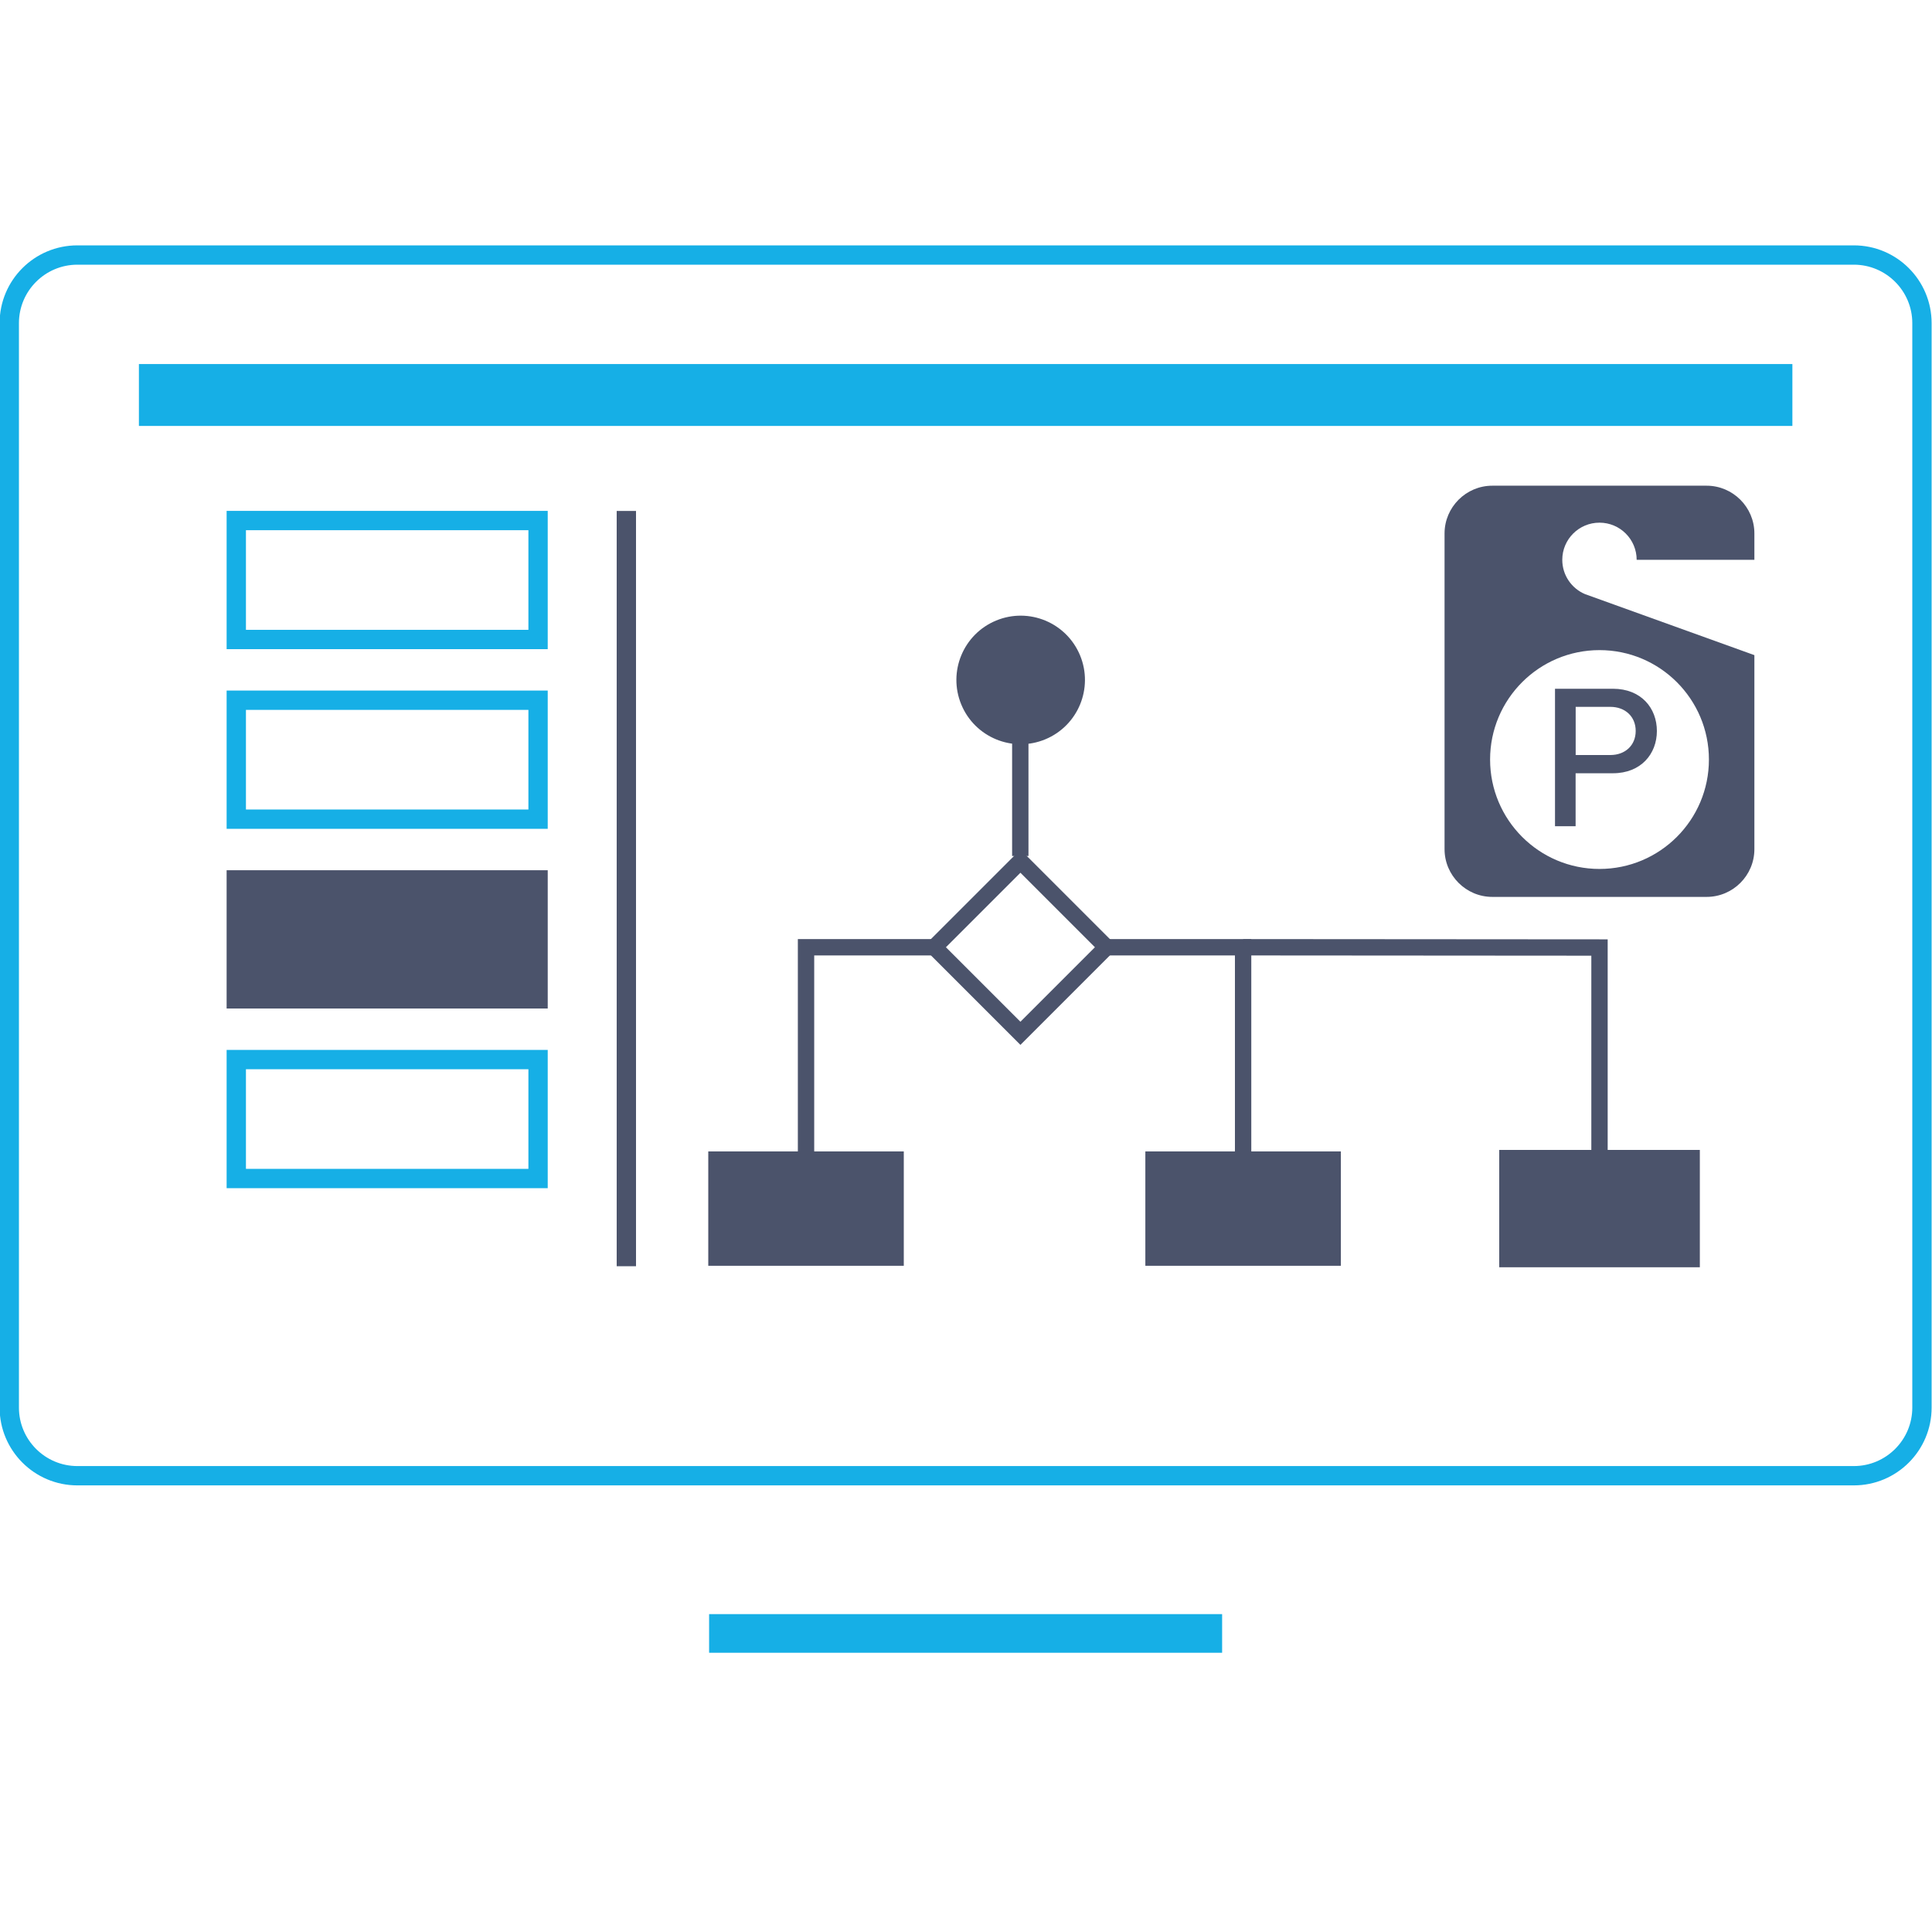
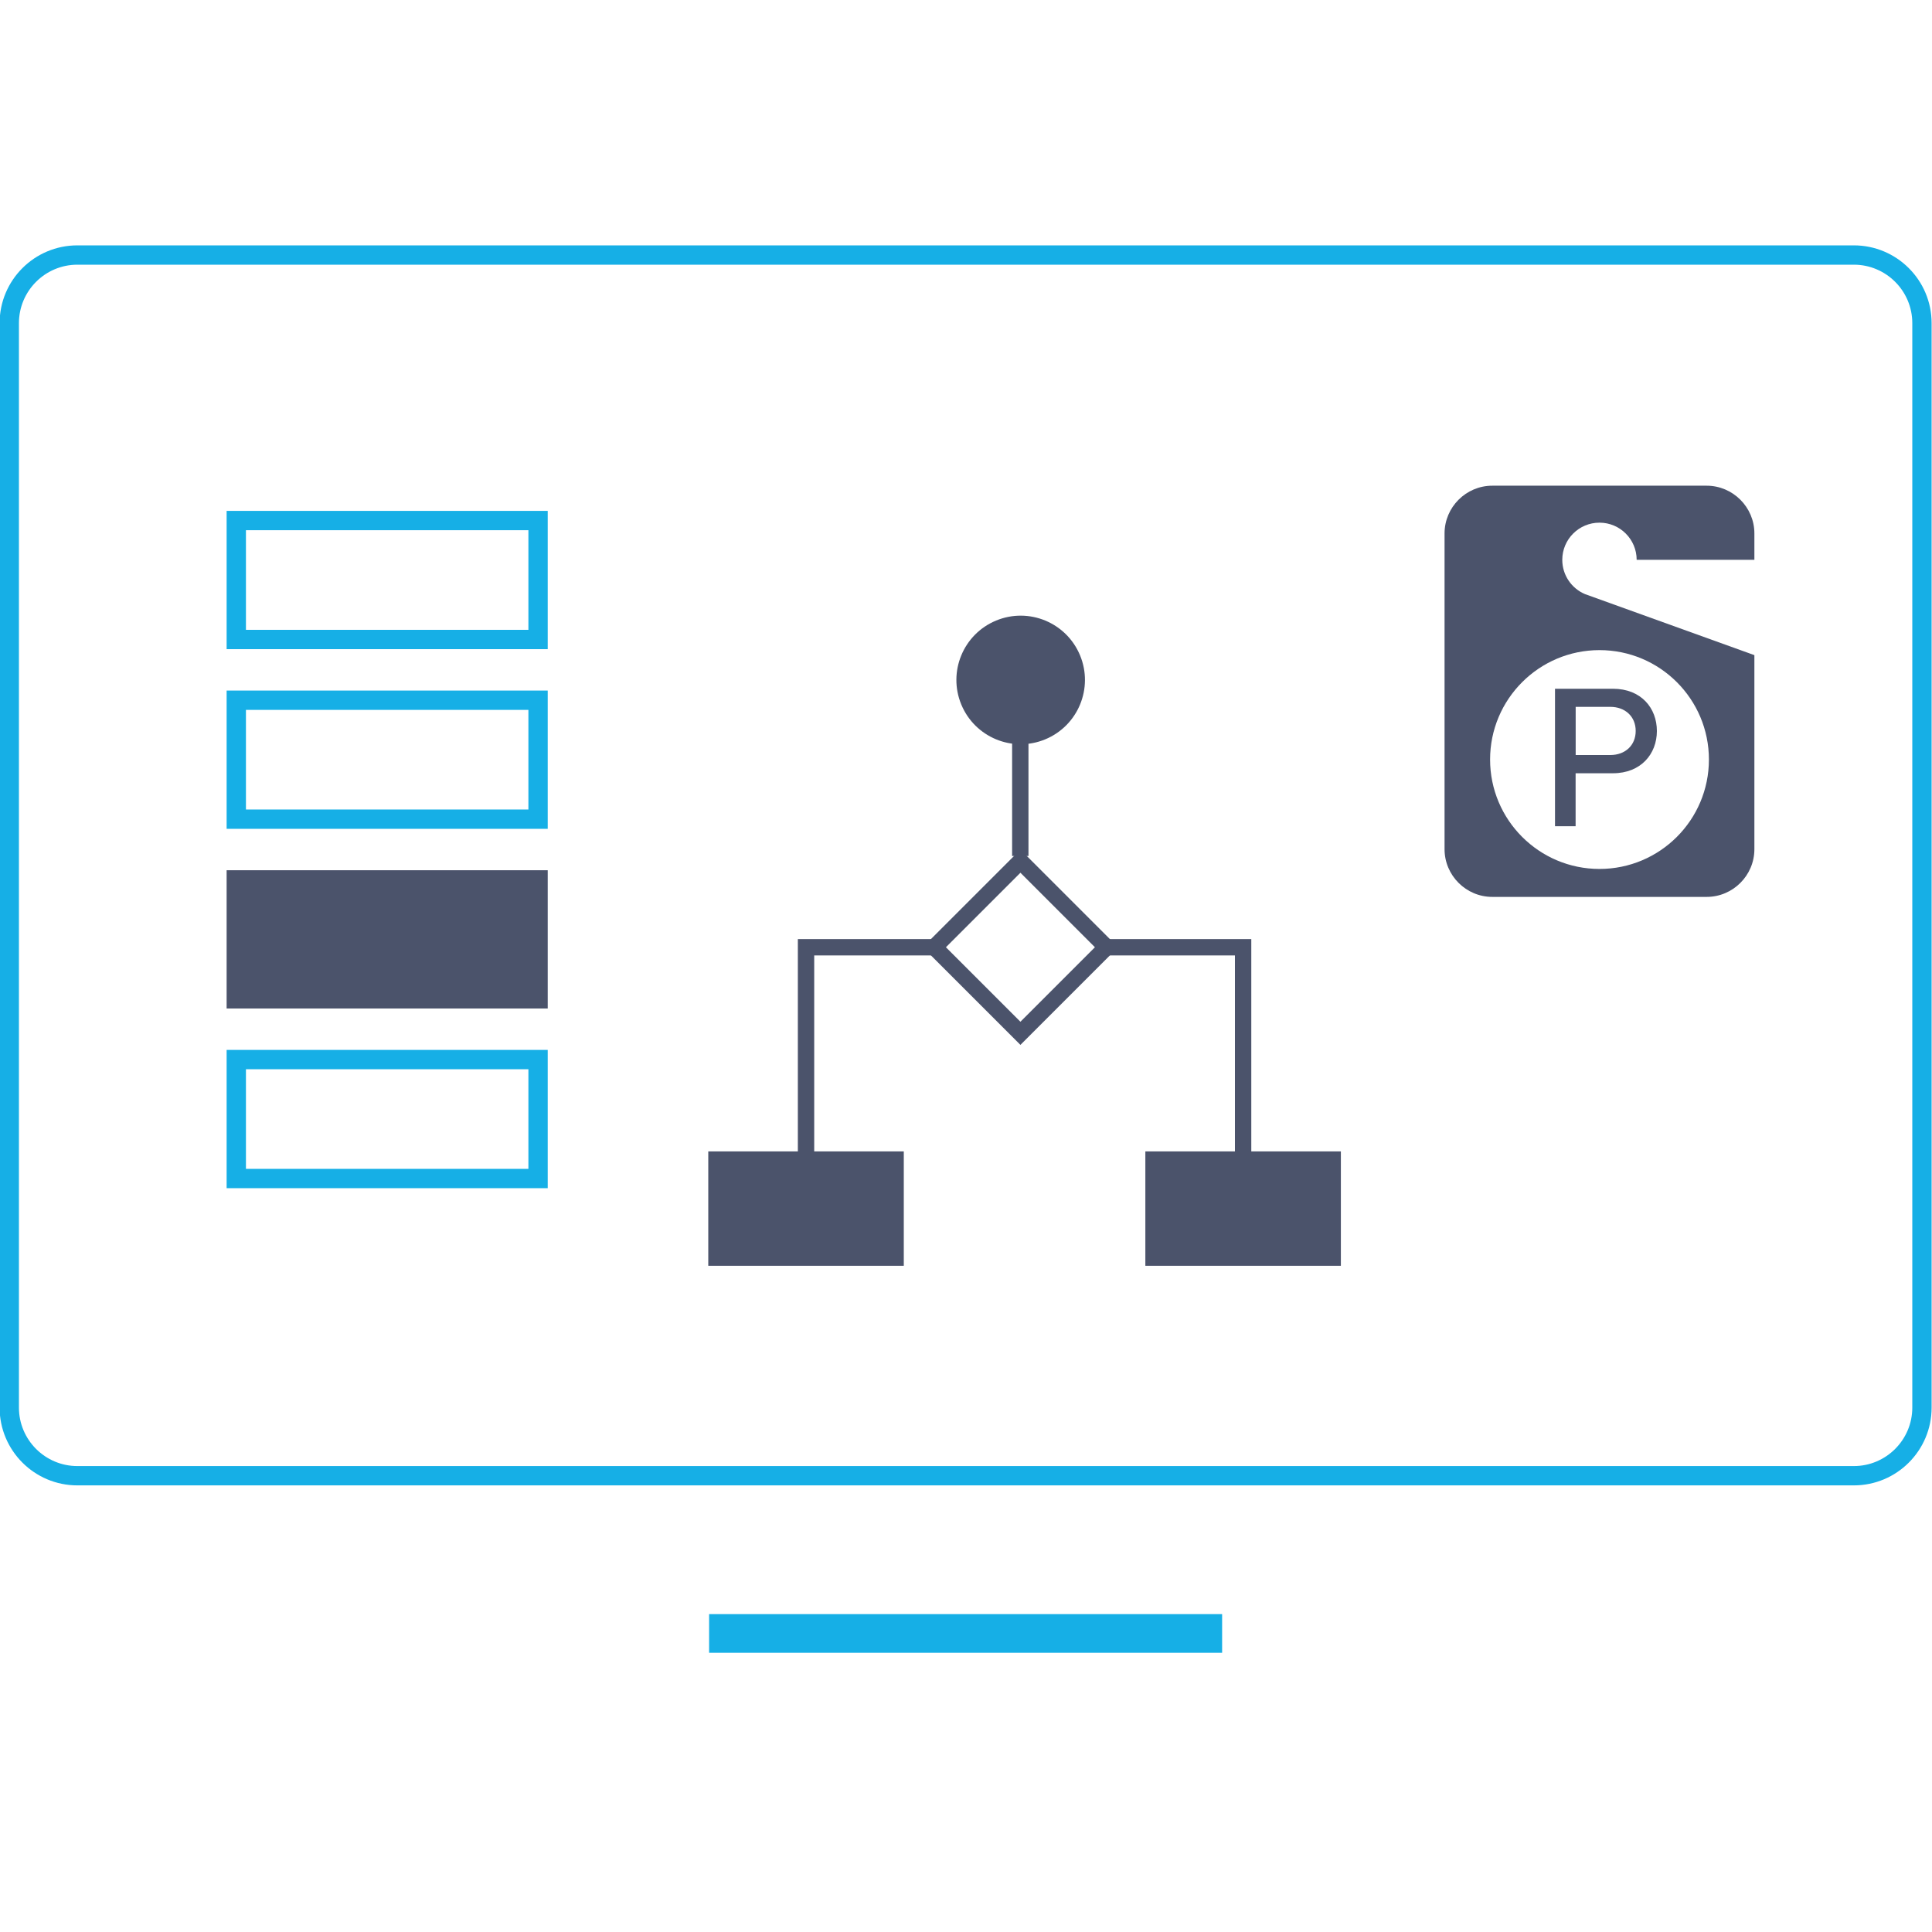
<svg xmlns="http://www.w3.org/2000/svg" id="Layer_3" viewBox="0 0 300 300">
  <defs>
    <style>.cls-1,.cls-2,.cls-3,.cls-4{fill:none;}.cls-1,.cls-2,.cls-3,.cls-4,.cls-5{stroke-miterlimit:10;}.cls-1,.cls-2,.cls-5{stroke-width:3px;}.cls-1,.cls-4,.cls-5{stroke:#4b536b;}.cls-2,.cls-3{stroke:#16afe6;}.cls-3{stroke-width:6px;}.cls-6{fill:#16afe6;}.cls-7,.cls-5{fill:#4b536b;}.cls-4{stroke-width:2.54px;}</style>
  </defs>
  <g>
    <line class="cls-3" x1="110.11" y1="253.64" x2="189.77" y2="253.64" />
    <path class="cls-6" d="M287.86,41.1c5.01,0,9.08,4.07,9.08,9.08V218.57c0,5.01-4.07,9.08-9.08,9.08H12.02c-5.01,0-9.08-4.07-9.08-9.08V50.18c0-5.01,4.07-9.08,9.08-9.08H287.86m0-3H12.02C5.35,38.1-.06,43.5-.06,50.18V218.57c0,6.67,5.41,12.08,12.08,12.08H287.86c6.67,0,12.08-5.41,12.08-12.08V50.18c0-6.67-5.41-12.08-12.08-12.08h0Z" />
-     <rect class="cls-6" x="21.57" y="56.53" width="256.75" height="9.61" />
  </g>
  <g>
-     <line class="cls-1" x1="97.26" y1="79.34" x2="97.26" y2="196.62" />
    <rect class="cls-2" x="36.69" y="80.83" width="46.86" height="18.47" />
    <rect class="cls-2" x="36.69" y="108.73" width="46.86" height="18.47" />
    <rect class="cls-5" x="36.69" y="136.63" width="46.86" height="18.47" />
    <rect class="cls-2" x="36.69" y="164.53" width="46.86" height="18.47" />
    <g>
      <rect class="cls-4" x="149" y="137.64" width="18.9" height="18.9" transform="translate(-57.6 155.12) rotate(-45)" />
      <circle class="cls-7" cx="158.49" cy="105.58" r="9.98" transform="translate(-28.34 68.69) rotate(-22.5)" />
      <line class="cls-4" x1="158.43" y1="108.6" x2="158.43" y2="132.92" />
      <polyline class="cls-4" points="170.86 147.09 193.03 147.09 193.03 189" />
      <polyline class="cls-4" points="125.16 189 125.16 147.09 145.89 147.09" />
-       <polyline class="cls-4" points="193.03 147.09 248.37 147.13 248.37 179.28" />
      <rect class="cls-7" x="177.85" y="178.79" width="30.36" height="17.76" />
      <rect class="cls-7" x="109.98" y="178.79" width="30.36" height="17.76" />
-       <rect class="cls-7" x="232.8" y="178.56" width="31.15" height="18.22" />
    </g>
  </g>
  <g>
    <path class="cls-7" d="M244.67,120.07h5.79c4.35,0,6.82-3.01,6.82-6.56s-2.43-6.56-6.82-6.56h-9v21.35h3.2v-8.23Zm0-10.31h5.38c2.3,0,3.94,1.5,3.94,3.74s-1.63,3.74-3.94,3.74h-5.38v-7.49Z" />
    <path class="cls-7" d="M248.37,81.16c3.19,0,5.77,2.59,5.77,5.77h18.28v-4.1c0-4.08-3.34-7.41-7.41-7.41h-33.29c-4.08,0-7.41,3.34-7.41,7.41v49.03c0,4.08,3.34,7.41,7.41,7.41h33.29c4.08,0,7.41-3.33,7.41-7.41v-30.13l-26.31-9.48h0c-2.07-.88-3.52-2.93-3.52-5.32,0-3.19,2.59-5.77,5.77-5.77Zm0,19.79c9.38,0,16.99,7.61,16.99,16.99s-7.61,16.99-16.99,16.99-16.99-7.61-16.99-16.99,7.61-16.99,16.99-16.99Z" />
  </g>
</svg>